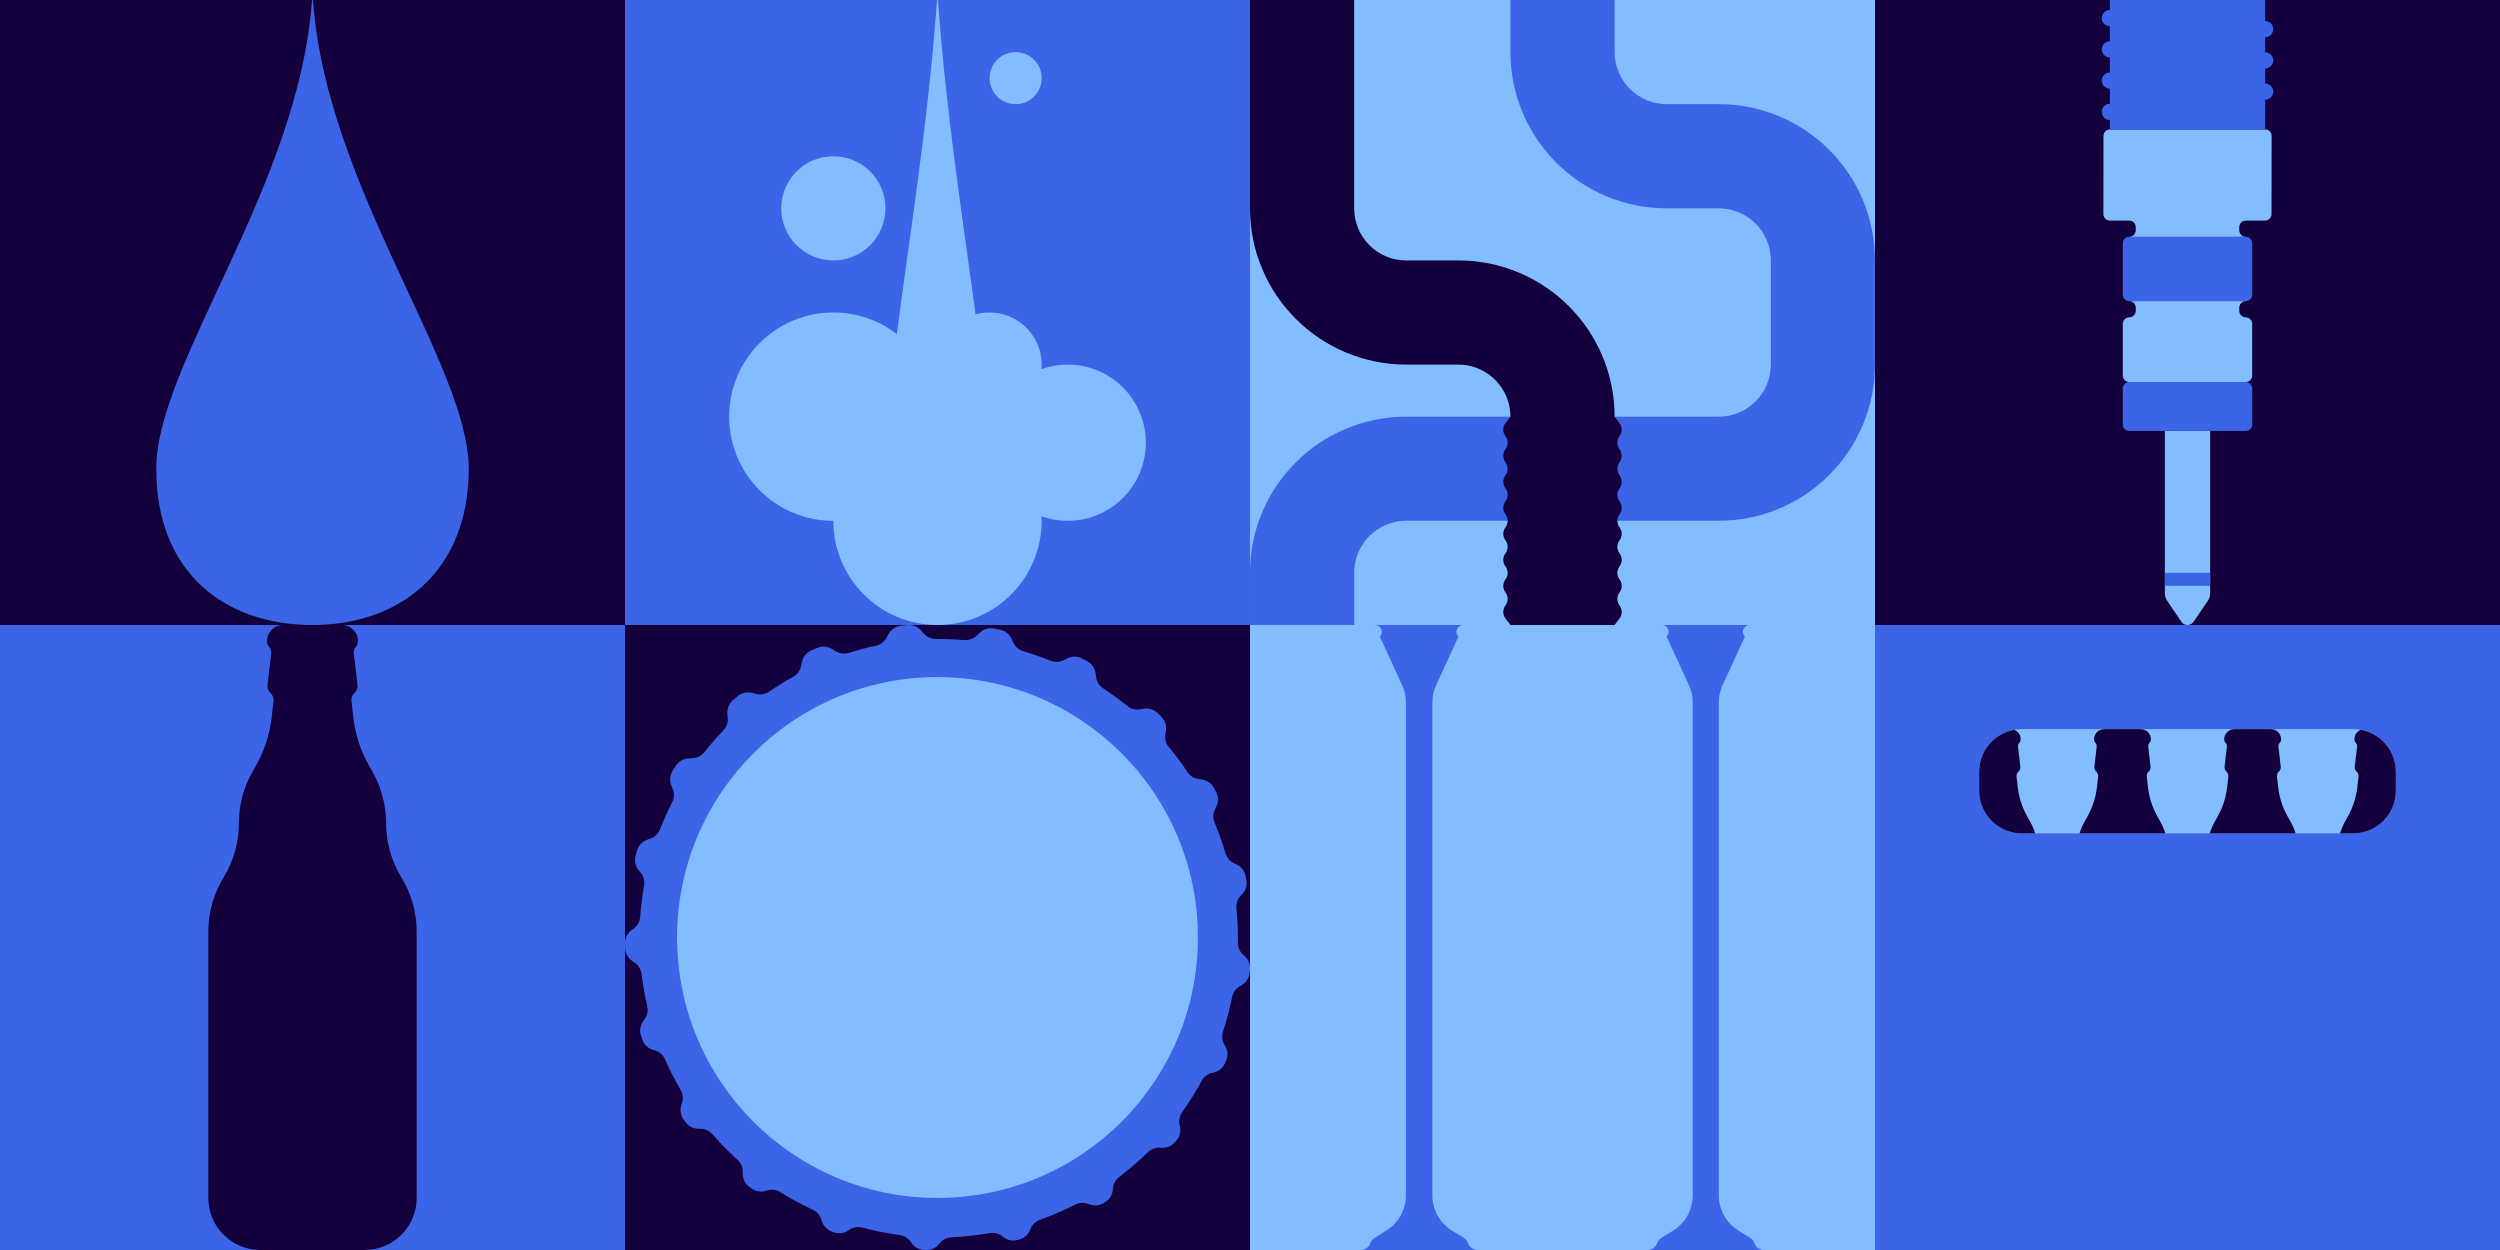
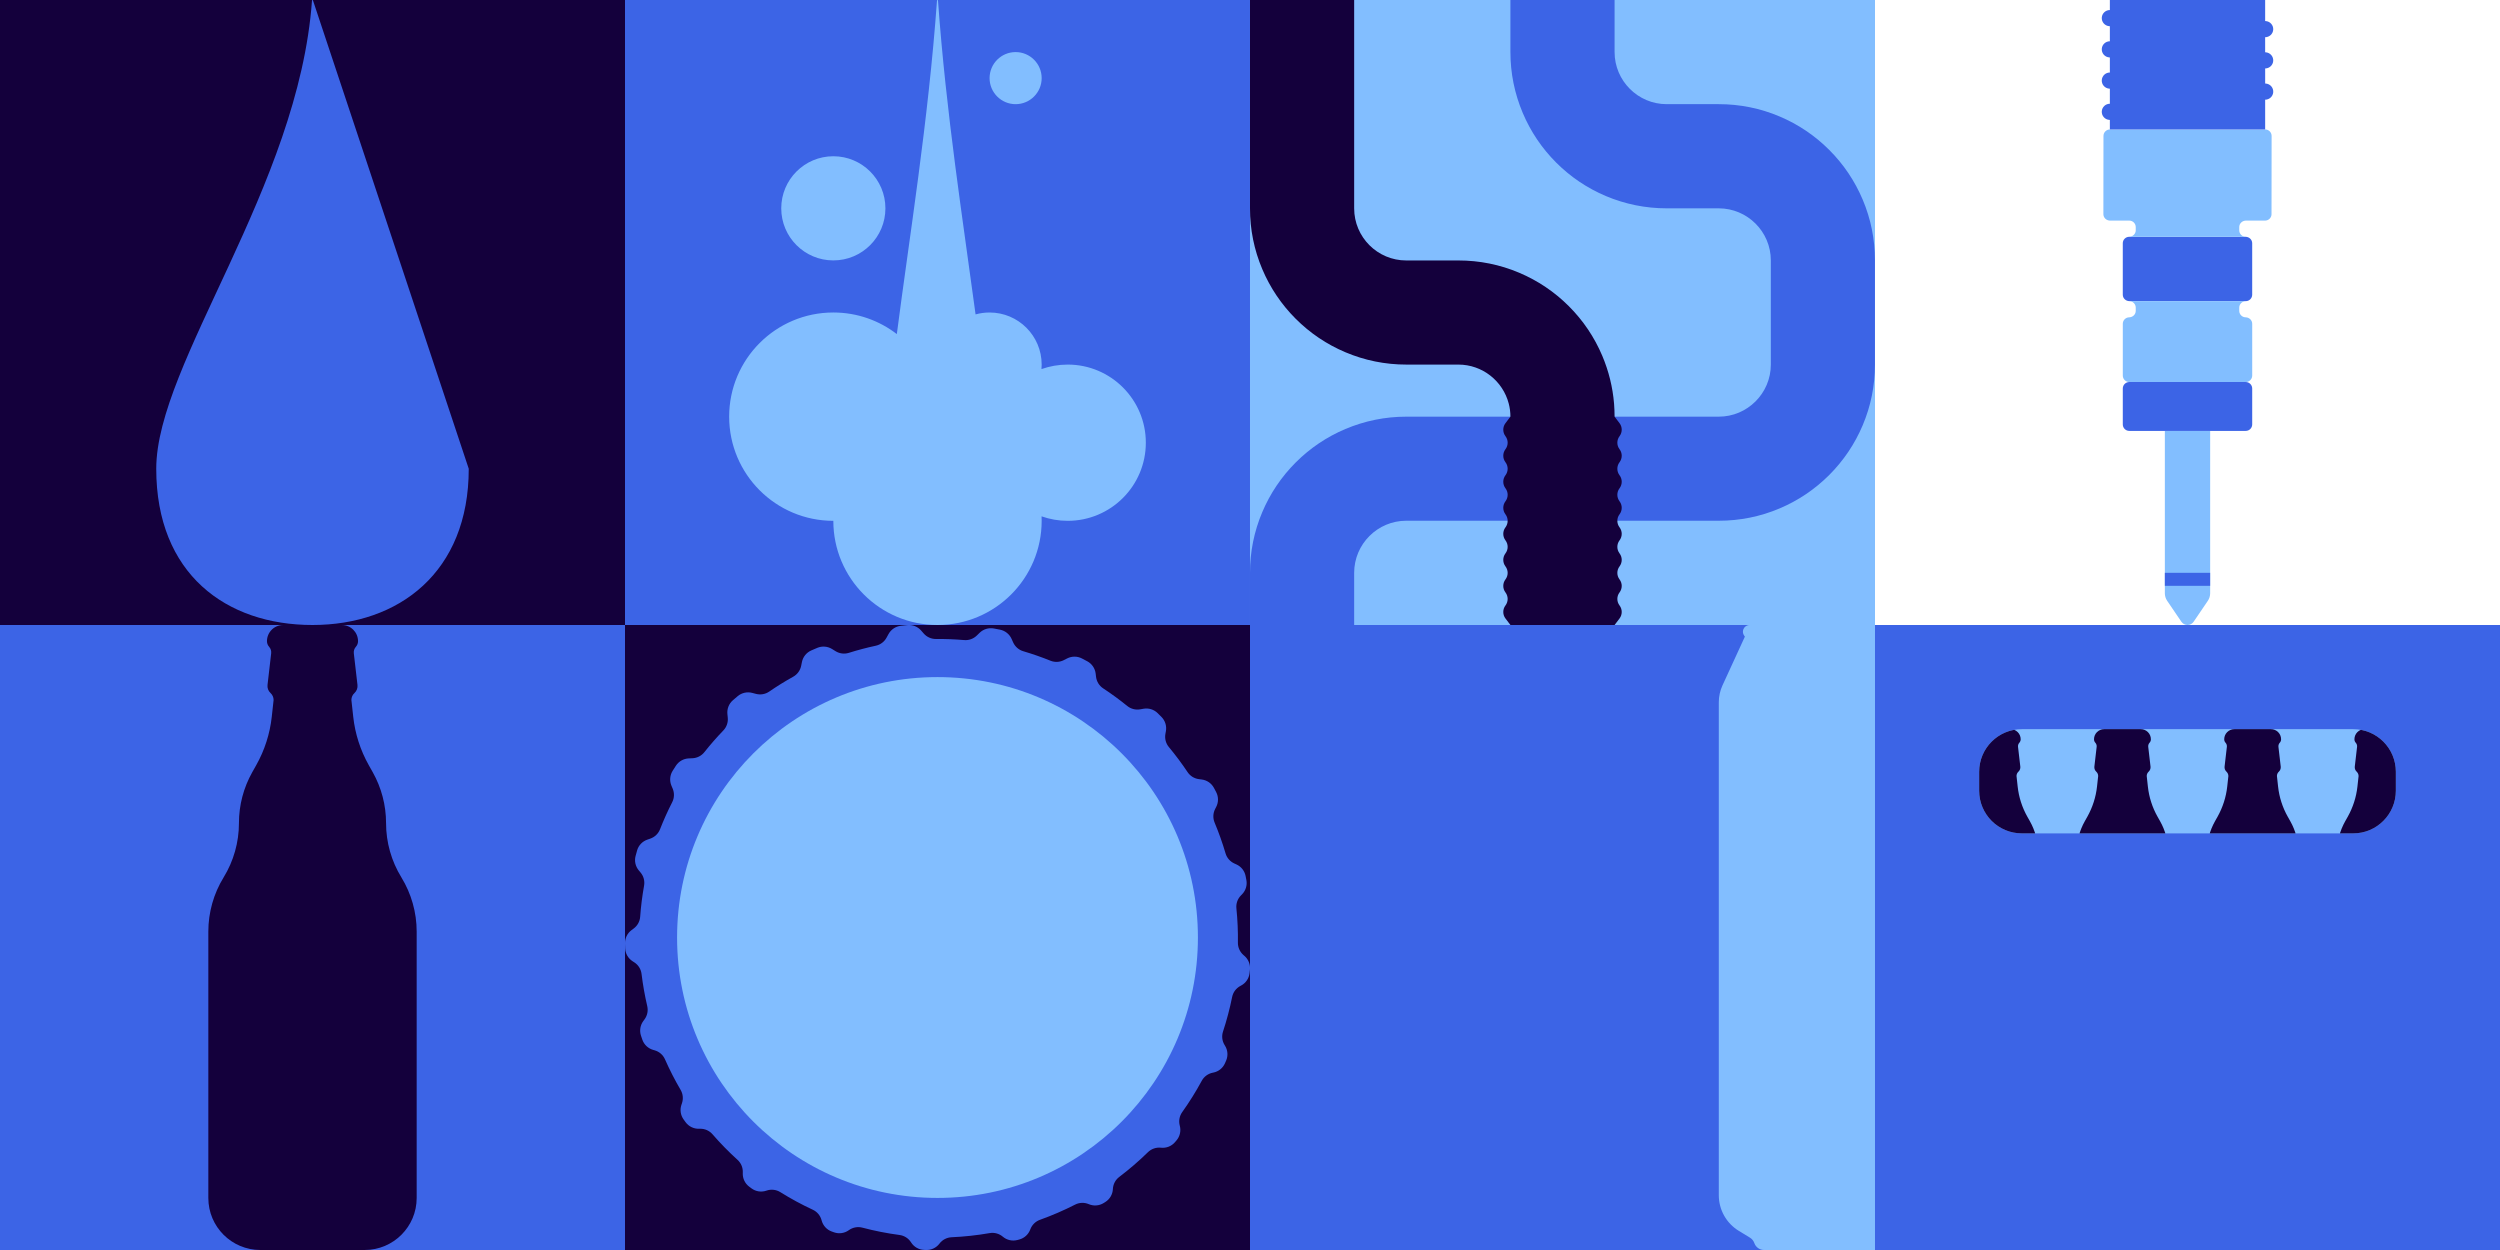
<svg xmlns="http://www.w3.org/2000/svg" id="Ebene_2" viewBox="0 0 3840.01 1920.01">
  <defs>
    <style>
      .cls-1 {
        fill: none;
      }

      .cls-2 {
        fill: #82beff;
      }

      .cls-3 {
        fill: #14003c;
      }

      .cls-4 {
        fill: #3c64e6;
      }

      .cls-5 {
        clip-path: url(#clippath);
      }
    </style>
    <clipPath id="clippath">
      <path class="cls-1" d="M3105.53,1120h509.04c36.16,0,65.44,29.28,65.44,65.52v29.04c0,36.16-29.28,65.52-65.44,65.52h-509.04c-36.16,0-65.52-29.28-65.52-65.52v-29.04c0-36.24,29.28-65.52,65.52-65.52Z" />
    </clipPath>
  </defs>
  <g id="Layer_1">
    <g>
      <rect class="cls-4" y="960.01" width="960" height="960" />
      <path class="cls-3" d="M592.98,1264.31v-.07c0-27.38-7.06-54.3-20.48-78.16l-6.09-10.82c-12.88-22.9-20.99-48.16-23.85-74.27l-2.82-25.76c0-4.09,1.71-7.98,4.72-10.74h0c3.44-3.16,5.16-7.78,4.62-12.42l-5.62-48.59c-.42-3.65.74-7.3,3.19-10.03h0c2.11-2.35,3.28-5.4,3.28-8.56h0c0-13.74-11.14-24.87-24.87-24.87h-90.14c-13.74,0-24.87,11.14-24.87,24.87h0c0,3.16,1.17,6.21,3.28,8.56h0c2.46,2.73,3.62,6.38,3.19,10.03l-5.62,48.59c-.54,4.64,1.18,9.26,4.62,12.42h0c3.01,2.76,4.72,6.66,4.72,10.74l-2.82,25.76c-2.85,26.11-10.96,51.38-23.85,74.27l-6.09,10.82c-13.43,23.86-20.48,50.78-20.48,78.16v.07c0,29.41-8.14,58.25-23.51,83.31h0c-15.38,25.07-23.51,53.9-23.51,83.31v409.18c0,44.12,35.77,79.89,79.89,79.89h160.23c44.12,0,79.89-35.77,79.89-79.89v-409.18c0-29.41-8.14-58.25-23.51-83.31h0c-15.38-25.07-23.51-53.9-23.51-83.31h0Z" />
    </g>
    <g>
      <rect class="cls-4" x="1920.01" y="960" width="960" height="960" />
      <g>
-         <path class="cls-2" d="M2594.41,1052.88l-34.48-75.04,1.04-1.44c1.28-1.76,2-3.92,2-6.08,0-5.68-4.64-10.32-10.32-10.32h-305.2c-5.68,0-10.32,4.64-10.32,10.32,0,2.16.72,4.32,2,6.08l1.04,1.44-34.48,75.04c-3.68,8.08-5.6,16.88-5.6,25.76v757.28c0,22.32,11.68,43.12,30.8,54.72l17.04,10.4c3.12,1.92,5.52,4.88,6.72,8.32,2.24,6.4,8.24,10.64,14.96,10.64h260.96c6.72,0,12.72-4.24,14.96-10.64,1.2-3.44,3.6-6.4,6.72-8.32l17.04-10.4c19.12-11.6,30.8-32.32,30.8-54.72v-757.28c-.08-8.88-2-17.68-5.68-25.76h0Z" />
-         <path class="cls-2" d="M2104.97,1909.36c1.2-3.44,3.6-6.4,6.72-8.32l17.04-10.4c19.12-11.6,30.8-32.32,30.8-54.72v-757.28c0-8.88-1.92-17.68-5.6-25.76l-34.48-75.04,1.04-1.44c1.28-1.76,2-3.92,2-6.08-.08-5.68-4.72-10.32-10.4-10.32h-192.08v960h169.92c6.8,0,12.8-4.24,15.04-10.64h0Z" />
        <path class="cls-2" d="M2878.25,960h-190.8c-5.68,0-10.32,4.64-10.32,10.32,0,2.16.72,4.32,2,6.08l1.04,1.44-34.48,75.04c-3.68,8.08-5.6,16.88-5.6,25.76v757.28c0,22.32,11.68,43.12,30.8,54.72l17.04,10.4c3.12,1.92,5.52,4.88,6.72,8.32,2.24,6.4,8.24,10.64,14.96,10.64h170.4v-960h-1.76Z" />
      </g>
    </g>
    <g>
      <rect class="cls-4" x="2880.01" y="960" width="960" height="960" />
      <g>
        <path class="cls-2" d="M3105.53,1120h509.04c36.16,0,65.44,29.28,65.44,65.52v29.04c0,36.16-29.28,65.52-65.44,65.52h-509.04c-36.16,0-65.52-29.28-65.52-65.52v-29.04c0-36.24,29.28-65.52,65.52-65.52Z" />
        <g class="cls-5">
          <g>
            <path class="cls-3" d="M3330.65,1310.16h0c0-17.2-4.4-34-12.8-48.88l-3.84-6.8c-8.08-14.32-13.12-30.08-14.88-46.4l-1.76-16.08c0-2.56,1.04-4.96,2.96-6.72h0c2.16-2,3.2-4.88,2.88-7.76l-3.52-30.4c-.24-2.32.48-4.56,2-6.24h0c1.36-1.44,2.08-3.36,2.08-5.36h0c0-8.56-6.96-15.52-15.52-15.52h-56.32c-8.56,0-15.52,6.96-15.52,15.52h0c0,2,.72,3.92,2.08,5.36h0c1.52,1.68,2.24,4,2,6.24l-3.52,30.4c-.32,2.88.72,5.76,2.88,7.76h0c1.92,1.76,2.96,4.16,2.96,6.72l-1.76,16.08c-1.76,16.32-6.88,32.08-14.88,46.4l-3.84,6.8c-8.4,14.88-12.8,31.76-12.8,48.88v.08c0,18.4-5.12,36.4-14.72,52.08h0c-9.6,15.68-14.72,33.68-14.72,52.08v255.76c0,27.6,22.32,49.92,49.92,49.92h100.16c27.6,0,49.92-22.32,49.92-49.92v-255.84c0-18.4-5.12-36.4-14.72-52.08h0c-9.68-15.68-14.8-33.68-14.72-52.08h0Z" />
            <path class="cls-3" d="M3530.65,1310.16h0c0-17.2-4.4-34-12.8-48.88l-3.84-6.8c-8.08-14.32-13.12-30.08-14.88-46.4l-1.76-16.08c0-2.56,1.04-4.96,2.96-6.72h0c2.16-2,3.2-4.88,2.88-7.76l-3.52-30.4c-.24-2.32.48-4.56,2-6.24h0c1.36-1.44,2.08-3.36,2.08-5.36h0c0-8.56-6.96-15.52-15.52-15.52h-56.32c-8.56,0-15.52,6.96-15.52,15.52h0c0,2,.72,3.92,2.08,5.36h0c1.52,1.68,2.24,4,2,6.24l-3.52,30.4c-.32,2.88.72,5.76,2.88,7.76h0c1.84,1.76,2.96,4.16,2.96,6.72l-1.76,16.08c-1.76,16.32-6.88,32.08-14.88,46.4l-3.84,6.8c-8.4,14.88-12.8,31.76-12.8,48.88v.08c0,18.4-5.12,36.4-14.72,52.08h0c-9.6,15.68-14.72,33.68-14.72,52.08v255.76c0,27.6,22.32,49.92,49.92,49.92h100.16c27.6,0,49.92-22.32,49.92-49.92v-255.84c0-18.4-5.12-36.4-14.72-52.08h0c-9.68-15.68-14.8-33.68-14.72-52.08h0Z" />
            <path class="cls-3" d="M3730.65,1310.16h0c0-17.2-4.4-34-12.8-48.88l-3.84-6.8c-8.08-14.32-13.12-30.08-14.88-46.4l-1.76-16.08c0-2.56,1.04-4.96,2.96-6.72h0c2.16-2,3.2-4.88,2.88-7.76l-3.52-30.4c-.24-2.32.48-4.56,2-6.24h0c1.36-1.44,2.08-3.36,2.08-5.36h0c0-8.56-6.96-15.52-15.52-15.52h-56.32c-8.56,0-15.52,6.96-15.52,15.52h0c0,2,.72,3.92,2.08,5.36h0c1.52,1.68,2.24,4,2,6.24l-3.52,30.4c-.32,2.88.72,5.76,2.88,7.76h0c1.84,1.76,2.96,4.16,2.96,6.72l-1.76,16.08c-1.76,16.32-6.88,32.08-14.88,46.4l-3.84,6.8c-8.4,14.88-12.8,31.76-12.8,48.88v.08c0,18.4-5.12,36.4-14.72,52.08h0c-9.6,15.68-14.72,33.68-14.72,52.08v255.76c0,27.6,22.32,49.92,49.92,49.92h100.16c27.6,0,49.92-22.32,49.92-49.92v-255.84c0-18.4-5.12-36.4-14.72-52.08h0c-9.68-15.68-14.8-33.68-14.72-52.08h0Z" />
            <path class="cls-3" d="M3130.65,1310.16h0c0-17.2-4.4-34-12.8-48.88l-3.84-6.8c-8.08-14.32-13.12-30.08-14.88-46.4l-1.76-16.08c0-2.56,1.04-4.96,2.96-6.72h0c2.16-2,3.2-4.88,2.88-7.76l-3.52-30.4c-.24-2.32.48-4.56,2-6.24h0c1.28-1.44,2.08-3.36,2.08-5.36h0c0-8.56-6.96-15.52-15.52-15.52h-56.32c-8.56,0-15.52,6.96-15.52,15.52h0c0,2,.72,3.92,2.08,5.36h0c1.52,1.68,2.24,4,2,6.24l-3.52,30.4c-.32,2.88.72,5.76,2.88,7.76h0c1.92,1.76,2.96,4.16,2.96,6.72l-1.76,16.08c-1.76,16.32-6.88,32.08-14.88,46.4l-3.84,6.8c-8.4,14.88-12.8,31.76-12.8,48.88v.08c0,18.4-5.12,36.4-14.72,52.08h0c-9.6,15.68-14.72,33.68-14.72,52.08v255.76c0,27.6,22.32,49.92,49.92,49.92h100.16c27.6,0,49.92-22.32,49.92-49.92v-255.84c0-18.4-5.12-36.4-14.72-52.08h0c-9.68-15.68-14.8-33.68-14.72-52.08h0Z" />
          </g>
        </g>
      </g>
    </g>
    <g>
      <rect class="cls-3" x="960" y="960.01" width="960" height="960" />
      <g>
        <path class="cls-4" d="M1911.62,1468.41l-1.85-1.63c-5.39-4.77-8.45-11.65-8.35-18.84.25-17.46-.51-35.06-2.31-52.71-.74-7.34,1.83-14.62,7.01-19.86l1.59-1.61c5.7-5.77,8.24-13.95,6.75-21.91-.4-2.14-.82-4.29-1.25-6.43-1.57-7.82-6.83-14.38-14.1-17.67l-3.13-1.42c-6.54-2.96-11.49-8.62-13.52-15.51-4.8-16.26-10.43-32.05-16.83-47.35-2.83-6.78-2.51-14.45.88-20.96l1.52-2.92c3.73-7.16,3.75-15.7.03-22.86-1.15-2.22-2.32-4.42-3.5-6.62-3.8-7.03-10.78-11.78-18.7-12.78l-4.26-.54c-7.09-.9-13.46-4.8-17.43-10.74-8.96-13.43-18.59-26.3-28.82-38.6-4.67-5.62-6.59-13.02-5.28-20.22l.74-4.06c1.46-7.95-1.05-16.12-6.72-21.87-1.98-2.02-3.99-4.01-6.01-5.98-5.7-5.58-13.76-8.06-21.62-6.68l-5.14.9c-7.03,1.23-14.26-.62-19.81-5.11-11.9-9.66-24.27-18.7-37.05-27.11-6.08-4-10.07-10.49-10.93-17.71l-.58-4.94c-.95-8-5.73-15.06-12.82-18.89-2.75-1.49-5.52-2.95-8.3-4.39-7.1-3.67-15.55-3.67-22.67-.03l-5.09,2.6c-6.38,3.26-13.85,3.61-20.49.93-13.69-5.53-27.66-10.41-41.87-14.61-6.94-2.06-12.62-7.06-15.57-13.68l-2.29-5.15c-3.26-7.35-9.88-12.67-17.76-14.26-3.22-.65-6.44-1.26-9.67-1.85-7.89-1.42-15.98,1.06-21.72,6.65l-4.38,4.26c-5.14,5.01-12.19,7.54-19.34,6.92-14.33-1.23-28.78-1.79-43.33-1.66-7.22.07-14.11-3.03-18.86-8.48l-3.94-4.52c-5.29-6.06-13.18-9.2-21.18-8.39-3.38.34-6.77.72-10.15,1.13-7.95.97-14.95,5.72-18.78,12.75l-3.02,5.52c-3.45,6.32-9.46,10.82-16.5,12.33-6.94,1.49-13.89,3.14-20.82,4.98s-13.79,3.82-20.57,5.96c-6.86,2.16-14.32,1.22-20.44-2.57l-5.34-3.31c-6.81-4.22-15.24-4.9-22.63-1.81-3.15,1.31-6.28,2.66-9.38,4.03-7.36,3.26-12.67,9.88-14.27,17.76l-1.19,5.87c-1.44,7.08-5.9,13.18-12.21,16.69-12.71,7.06-25.01,14.69-36.86,22.84-5.91,4.06-13.3,5.34-20.24,3.54l-5.91-1.54c-7.75-2.02-16.02-.18-22.17,4.95-2.52,2.1-5.02,4.23-7.5,6.38-6.06,5.27-9.19,13.18-8.4,21.18l.56,5.61c.71,7.21-1.76,14.36-6.78,19.58-10.28,10.67-20.02,21.82-29.19,33.38-4.45,5.61-11.12,9-18.28,9.31l-5.7.25c-7.99.35-15.34,4.53-19.7,11.22-1.71,2.62-3.39,5.26-5.06,7.92-4.27,6.83-4.94,15.33-1.82,22.75l1.93,4.58c2.82,6.71,2.55,14.32-.75,20.8-6.92,13.54-13.17,27.42-18.72,41.61-2.65,6.75-8.13,11.98-14.98,14.34-1.5.51-3.04,1.05-4.58,1.59-7.52,2.65-13.38,8.72-15.58,16.38-.84,2.91-1.64,5.83-2.42,8.77-2.04,7.74-.14,15.98,5,22.11l2.69,3.21c4.7,5.6,6.69,12.99,5.39,20.18-2.82,15.74-4.84,31.7-6,47.8-.51,7.13-4.13,13.66-9.85,17.94l-3.44,2.57c-6.44,4.8-10.17,12.38-10,20.37.06,2.5.13,4.99.22,7.49.3,8.06,4.54,15.48,11.32,19.86l2.76,1.78c6.17,3.99,10.23,10.5,11.12,17.79,2,16.47,4.9,32.98,8.75,49.49,1.63,7,.14,14.36-4.1,20.16l-2.02,2.78c-4.7,6.44-6.02,14.76-3.53,22.33.69,2.08,1.38,4.14,2.1,6.21,2.64,7.66,8.9,13.52,16.7,15.72l2.18.62c7.1,2,12.93,7.06,15.9,13.81,7.16,16.25,15.19,31.92,24.03,46.98,3.64,6.21,4.38,13.7,2.05,20.51l-.8,2.34c-2.59,7.55-1.41,15.91,3.24,22.42,1.05,1.46,2.1,2.92,3.16,4.37,4.78,6.53,12.48,10.26,20.56,10.07l1.49-.03c7.36-.18,14.42,2.92,19.25,8.48,12.06,13.9,24.92,27.02,38.48,39.3,5.36,4.86,8.3,11.83,8.07,19.06l-.05,1.53c-.25,8.01,3.37,15.68,9.77,20.51,1.23.94,2.47,1.86,3.72,2.78,6.48,4.8,14.91,6.09,22.56,3.52l.71-.24c6.98-2.34,14.65-1.46,20.9,2.43,16.08,10.03,32.76,19.07,49.96,27.06,6.58,3.06,11.45,8.86,13.37,15.85l.22.82c2.12,7.71,7.82,13.96,15.33,16.7,1.22.44,2.43.88,3.66,1.31,7.62,2.7,16.09,1.46,22.66-3.26l.14-.1c6-4.3,13.61-5.7,20.74-3.82,18.68,4.94,37.74,8.71,57.06,11.26,7.24.96,13.69,5.06,17.61,11.22l.16.25c4.35,6.83,11.77,11.1,19.86,11.44l2.93.12c8.11.34,15.87-3.31,20.78-9.78v-.02c4.46-5.86,11.27-9.43,18.62-9.76,19.39-.86,38.91-2.96,58.46-6.36,7.23-1.26,14.65.77,20.25,5.52,6.18,5.25,14.53,7.14,22.36,5.08l1.42-.38,1.42-.38c7.83-2.07,14.16-7.85,16.94-15.46h0c2.52-6.9,7.97-12.32,14.88-14.8,18.67-6.7,36.68-14.5,53.97-23.34,6.55-3.34,14.24-3.61,21-.7h.02c7.46,3.21,16.01,2.55,22.9-1.75l2.49-1.55c6.87-4.29,11.21-11.67,11.62-19.76l.02-.3c.37-7.3,3.94-14.06,9.77-18.46,15.54-11.77,30.25-24.46,44.05-37.98,5.28-5.17,12.58-7.71,19.93-6.93l.18.02c8.04.86,16.02-2.24,21.31-8.35.85-.98,1.69-1.96,2.53-2.95,5.18-6.09,7.05-14.34,5.08-22.09l-.21-.82c-1.78-7.02-.42-14.49,3.79-20.38,11.01-15.44,21.05-31.54,30.08-48.2,3.5-6.47,9.74-11.02,16.97-12.44l.74-.14c7.91-1.55,14.61-6.83,17.88-14.21.62-1.42,1.25-2.83,1.86-4.26,3.18-7.36,2.54-15.82-1.64-22.66l-.8-1.3c-3.77-6.18-4.66-13.69-2.39-20.56,5.72-17.38,10.42-35.13,14.04-53.18,1.45-7.22,6.06-13.4,12.54-16.88l1.31-.7c7.13-3.82,11.98-10.88,12.9-18.91.21-1.78.4-3.57.59-5.35.83-7.94-2.27-15.8-8.26-21.09h0Z" />
        <circle class="cls-2" cx="1440" cy="1440.01" r="400" />
      </g>
    </g>
    <g>
-       <rect class="cls-3" x="2880" y="0" width="960" height="960" />
      <g>
        <path class="cls-2" d="M3325.22,661.85v249.5c0,4.08,1.22,8.06,3.52,11.44l21.9,32.25c2.1,3.1,5.62,4.96,9.37,4.96h0c3.75,0,7.26-1.86,9.37-4.96l21.9-32.25c2.3-3.38,3.52-7.36,3.52-11.44v-249.5h-69.57Z" />
        <path class="cls-4" d="M3449.24,363.7h-178.9c-5.39.11-9.74,4.51-9.74,9.94v78.99c0,5.57,4.58,9.82,10.14,9.94h178.9c5.39-.1,9.74-4.51,9.74-9.94v-78.99c0-5.57-4.58-9.82-10.14-9.94h0Z" />
        <g>
          <path class="cls-2" d="M3449.31,487.42h-.06c-5.39-.1-9.74-4.51-9.74-9.94v-4.97c0-5.55,4.54-9.79,10.08-9.94h-178.83c5.39.1,9.74,4.51,9.74,9.94v4.97c0,5.57-4.58,9.82-10.14,9.94-5.39.1-9.74,4.51-9.74,9.94v79.5c0,5.49,4.45,9.94,9.94,9.94h178.89c5.49,0,9.94-4.45,9.94-9.94v-79.51c0-5.55-4.54-9.79-10.08-9.94h.02Z" />
          <path class="cls-2" d="M3479.27,198.83h-238.39c-5.49,0-9.94,4.45-9.94,9.94l-.14,120.14c0,5.55,4.54,9.79,10.08,9.94h29.88c5.39.1,9.74,4.51,9.74,9.94v4.97c0,5.55-4.54,9.79-10.08,9.94h178.83c-5.39-.1-9.74-4.51-9.74-9.94v-4.97c0-5.54,4.54-9.79,10.08-9.94h29.74c5.39-.1,9.74-4.51,9.74-9.94l.14-120.14c0-5.49-4.45-9.94-9.94-9.94h0Z" />
        </g>
        <path class="cls-4" d="M3479.29,105.15c6.46,0,11.91-5,12.38-11.54.49-6.85-4.67-12.78-11.51-13.27l-.88-.06v-23.1h.02c6.46,0,11.91-5,12.38-11.54.49-6.85-4.67-12.78-11.51-13.27l-.88-.06V0h-238.54v15.42c-6.48,0-11.93,4.98-12.39,11.53-.49,6.85,4.67,12.78,11.51,13.27l.88.06v23.11c-6.48,0-11.93,4.98-12.39,11.53-.49,6.85,4.67,12.78,11.51,13.27l.88.06v23.11c-6.48,0-11.93,4.98-12.39,11.53-.49,6.85,4.67,12.78,11.51,13.27l.88.06v23.11c-6.48,0-11.93,4.98-12.39,11.53-.49,6.85,4.67,12.78,11.51,13.27l.88.06v14.62h238.55v-45.7h.02c6.46,0,11.91-5,12.38-11.54.49-6.85-4.67-12.78-11.51-13.27l-.88-.06v-23.1h.02,0Z" />
        <polygon class="cls-4" points="3325.22 879.83 3325.22 899.83 3360 899.83 3394.79 899.83 3394.79 879.83 3360 879.83 3325.22 879.83" />
        <path class="cls-4" d="M3449.45,586.8h-178.89c-5.49,0-9.94,4.45-9.94,9.94v55.18c0,5.49,4.45,9.94,9.94,9.94h178.89c5.49,0,9.94-4.45,9.94-9.94v-55.18c0-5.49-4.45-9.94-9.94-9.94h0Z" />
      </g>
    </g>
    <g>
      <rect class="cls-4" x="960" y="0" width="960" height="960" />
      <g>
        <path class="cls-2" d="M1640,560c-14.14,0-27.7,2.45-40.3,6.94.2-2.29.3-4.6.3-6.94,0-44.18-35.82-80-80-80-7.46,0-14.67,1.02-21.52,2.93-18.93-141.33-45.33-309.1-57.72-482.22-.03-.4-.36-.7-.76-.7s-.73.31-.76.7c-13.29,185.65-42.69,365.14-61.7,512.46-27-20.8-60.82-33.18-97.54-33.18-88.37,0-160,71.63-160,160s71.63,160,160,160c0,88.37,71.63,160,160,160s160-71.63,160-160c0-2.31-.06-4.61-.16-6.9,12.56,4.46,26.07,6.9,40.16,6.9,66.27,0,120-53.73,120-120s-53.73-120-120-120h0Z" />
        <circle class="cls-2" cx="1280" cy="320" r="80" />
        <circle class="cls-2" cx="1560" cy="120" r="40" />
      </g>
    </g>
    <g>
      <rect class="cls-2" x="1920" y="0" width="960" height="960" />
      <path class="cls-4" d="M2080,960h-160v-80c0-32.4,6.32-63.84,18.88-93.44,12.08-28.56,29.36-54.24,51.36-76.24s47.68-39.28,76.24-51.36c29.76-12.56,61.2-18.96,93.52-18.96h480c44.08,0,80-35.92,80-80v-160c0-44.08-35.92-80-80-80h-80c-32.4,0-63.84-6.4-93.44-18.88-28.56-12.08-54.24-29.36-76.24-51.36-22-22-39.28-47.68-51.36-76.24-12.56-29.68-18.96-61.12-18.96-93.52V0h160v80c0,44.08,35.92,80,80,80h80c32.4,0,63.84,6.32,93.44,18.88,28.56,12.08,54.24,29.36,76.24,51.36,22,22,39.28,47.68,51.36,76.24,12.56,29.6,18.88,61.12,18.88,93.44v160c0,32.4-6.32,63.84-18.88,93.44-12.08,28.56-29.36,54.24-51.36,76.24-22,22-47.68,39.28-76.24,51.36-29.6,12.56-61.04,18.88-93.44,18.88h-480c-44.08,0-80,35.92-80,80v80.16h0Z" />
      <path class="cls-3" d="M2479.2,620c-2.08-25.36-8.16-49.92-18.08-73.44-12.08-28.56-29.36-54.24-51.36-76.24s-47.68-39.28-76.24-51.36c-29.6-12.56-61.12-18.88-93.44-18.88h-80.08c-44.16,0-80-35.84-80-80V0h-160v320c0,32.4,6.32,63.84,18.88,93.44,12.08,28.56,29.36,54.24,51.36,76.24s47.68,39.28,76.24,51.36c29.68,12.56,61.12,18.96,93.52,18.96h80c37.2,0,68.56,25.52,77.44,60,1.68,6.4,2.56,13.12,2.56,20l-7.6,10c-4.48,5.92-4.48,14.08,0,20h0c4.48,5.92,4.48,14.08,0,20h0c-4.48,5.92-4.48,14.08,0,20h0c4.48,5.92,4.48,14.08,0,20h0c-4.48,5.92-4.48,14.08,0,20h0c4.48,5.92,4.48,14.08,0,20h0c-4.48,5.92-4.48,14.08,0,20h0c4.48,5.92,4.48,14.08,0,20h0c-4.48,5.92-4.48,14.08,0,20h0c4.48,5.92,4.48,14.08,0,20h0c-4.48,5.92-4.48,14.08,0,20h0c4.48,5.92,4.48,14.08,0,20h0c-4.48,5.92-4.48,14.08,0,20h0c4.48,5.92,4.48,14.08,0,20h0c-4.48,5.92-4.48,14.08,0,20l7.6,10h160l7.6-10c4.48-5.92,4.48-14.08,0-20h0c-4.48-5.92-4.48-14.08,0-20h0c4.48-5.92,4.48-14.08,0-20h0c-4.48-5.92-4.48-14.08,0-20h0c4.48-5.92,4.48-14.08,0-20h0c-4.48-5.92-4.48-14.08,0-20h0c4.48-5.92,4.48-14.08,0-20h0c-4.48-5.92-4.48-14.08,0-20h0c4.48-5.92,4.48-14.08,0-20h0c-4.48-5.92-4.48-14.08,0-20h0c4.48-5.92,4.48-14.08,0-20h0c-4.48-5.92-4.48-14.08,0-20h0c4.48-5.92,4.48-14.08,0-20h0c-4.48-5.92-4.48-14.08,0-20h0c4.48-5.92,4.48-14.08,0-20l-7.6-10c0-6.72-.32-13.36-.8-20Z" />
    </g>
    <g>
      <rect class="cls-3" x="0" y="0" width="960" height="960" />
-       <path class="cls-4" d="M480.76.7c-.03-.4-.36-.7-.76-.7s-.73.31-.76.7c-20.48,286.12-239.24,557.66-239.24,719.3s107.45,240,240,240,240-80.89,240-240S501.24,286.83,480.76.7Z" />
+       <path class="cls-4" d="M480.76.7c-.03-.4-.36-.7-.76-.7s-.73.31-.76.7c-20.48,286.12-239.24,557.66-239.24,719.3s107.45,240,240,240,240-80.89,240-240Z" />
    </g>
  </g>
</svg>